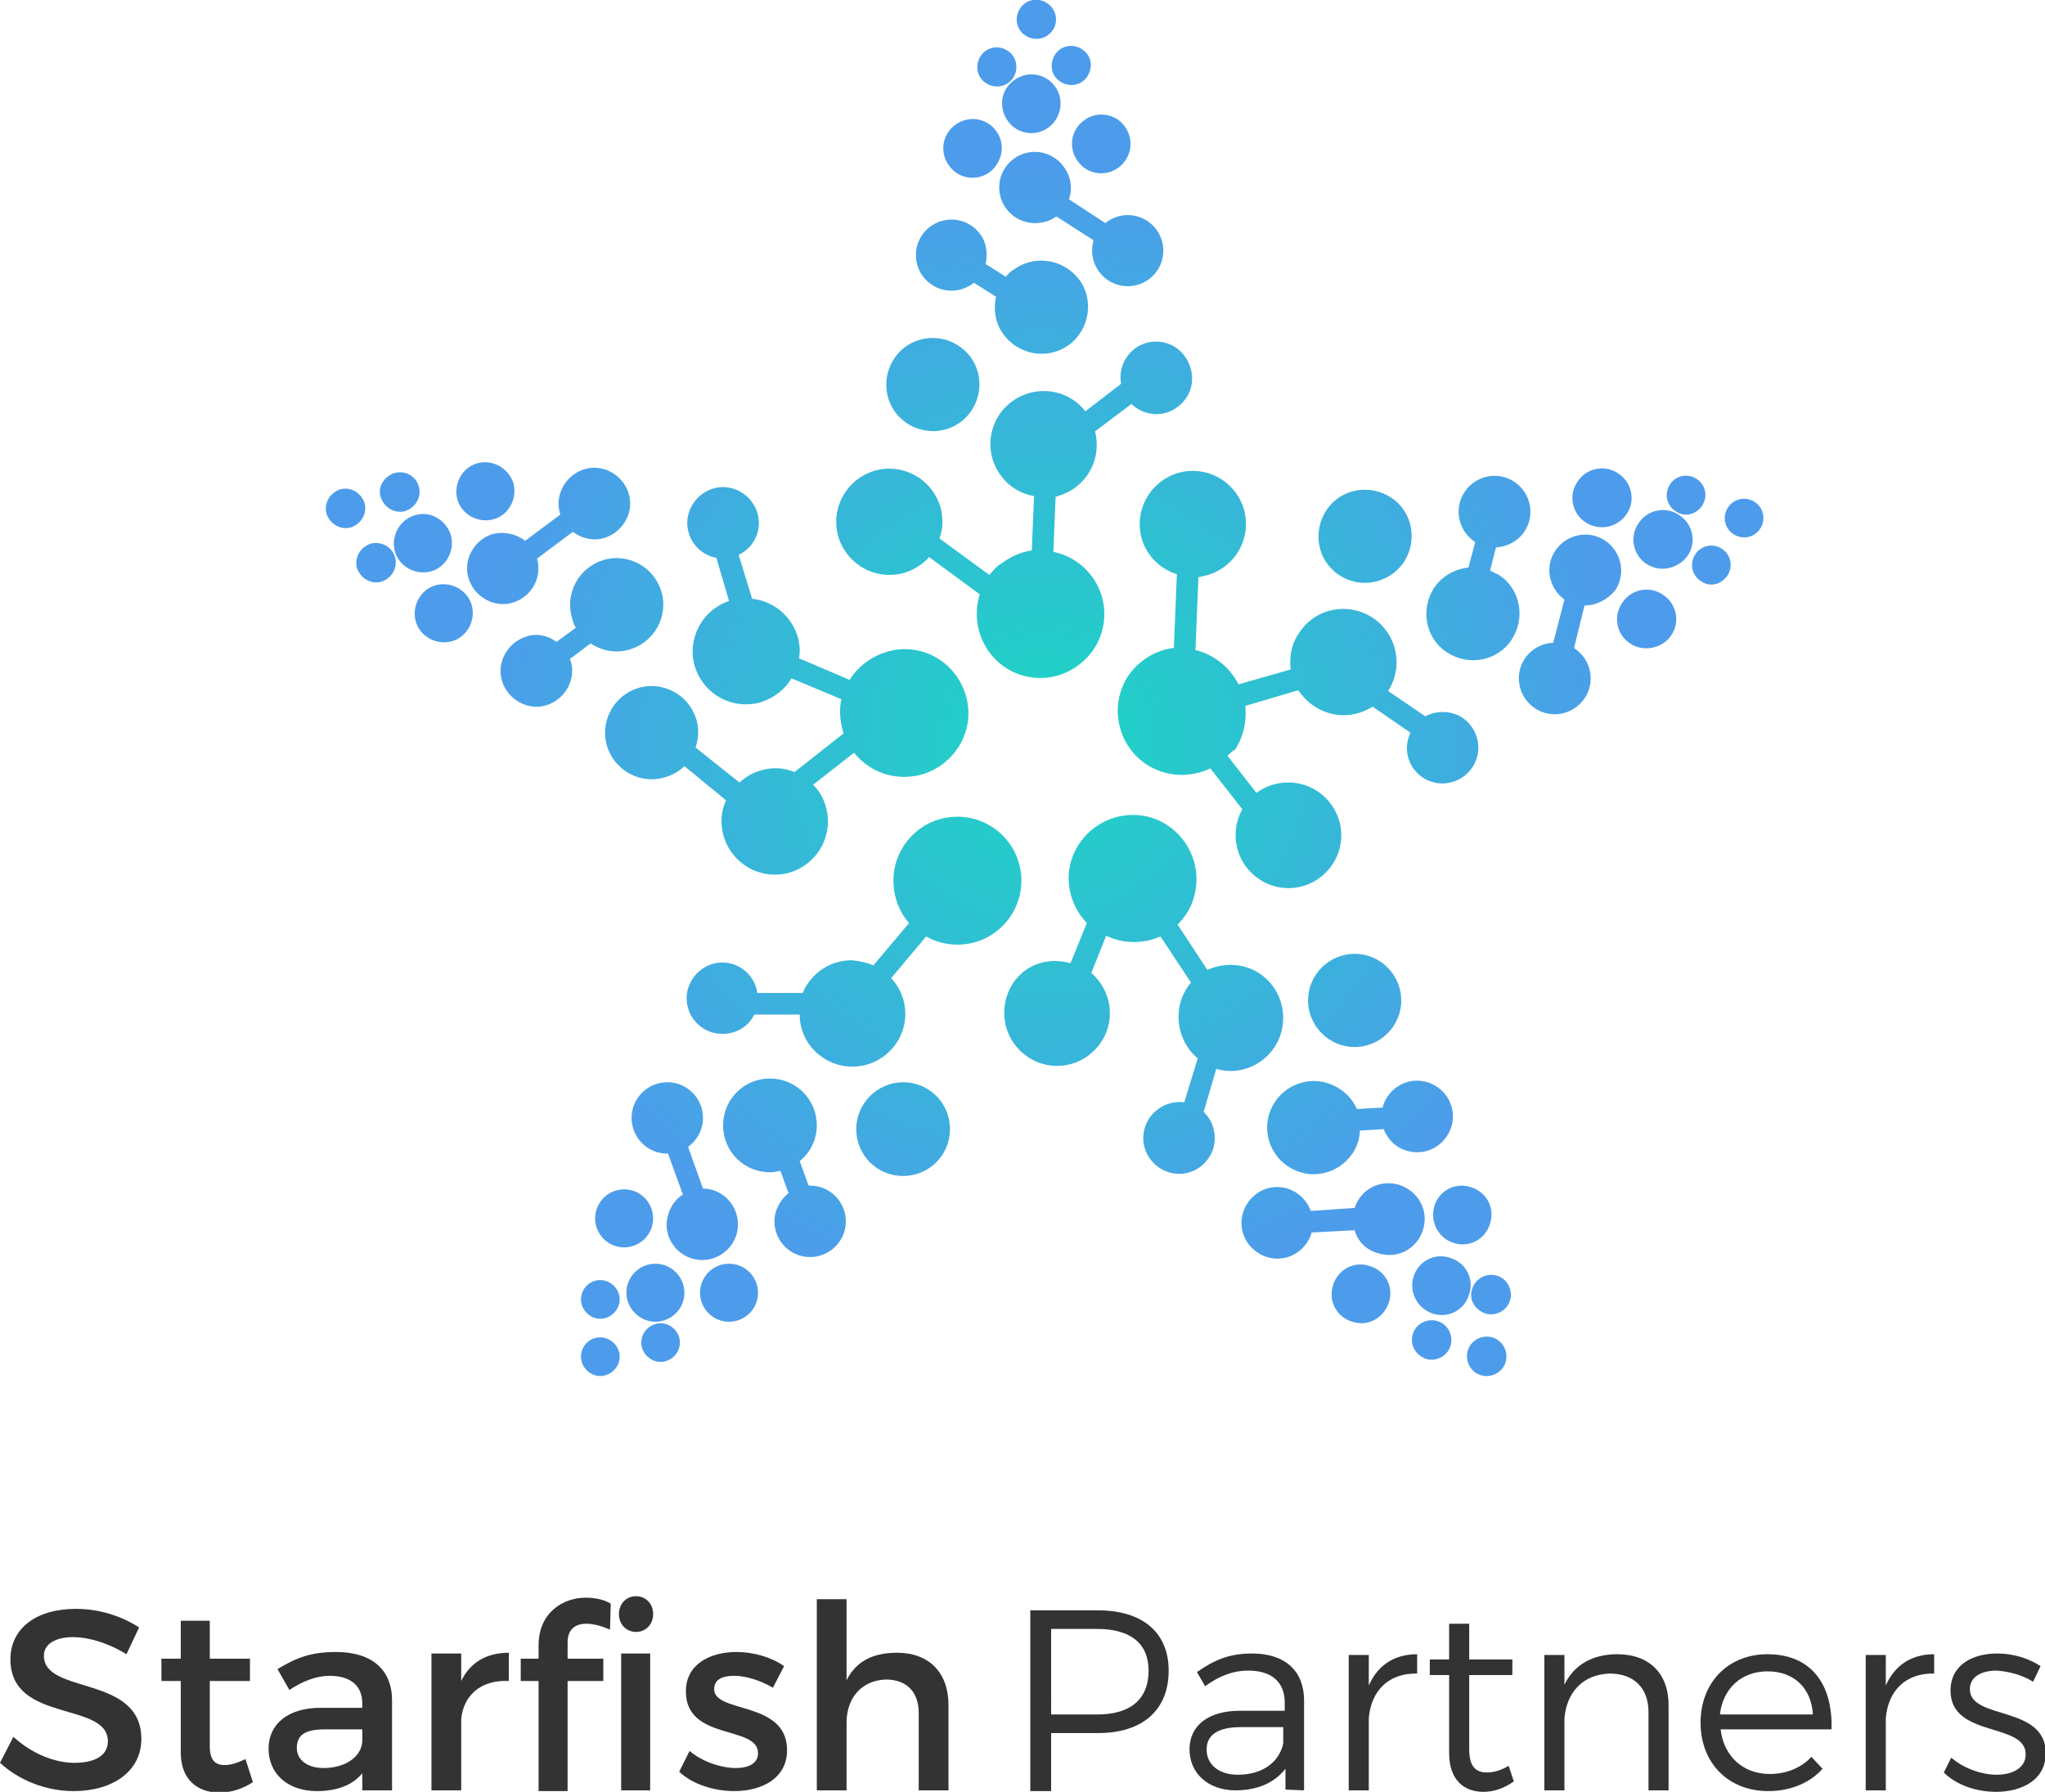
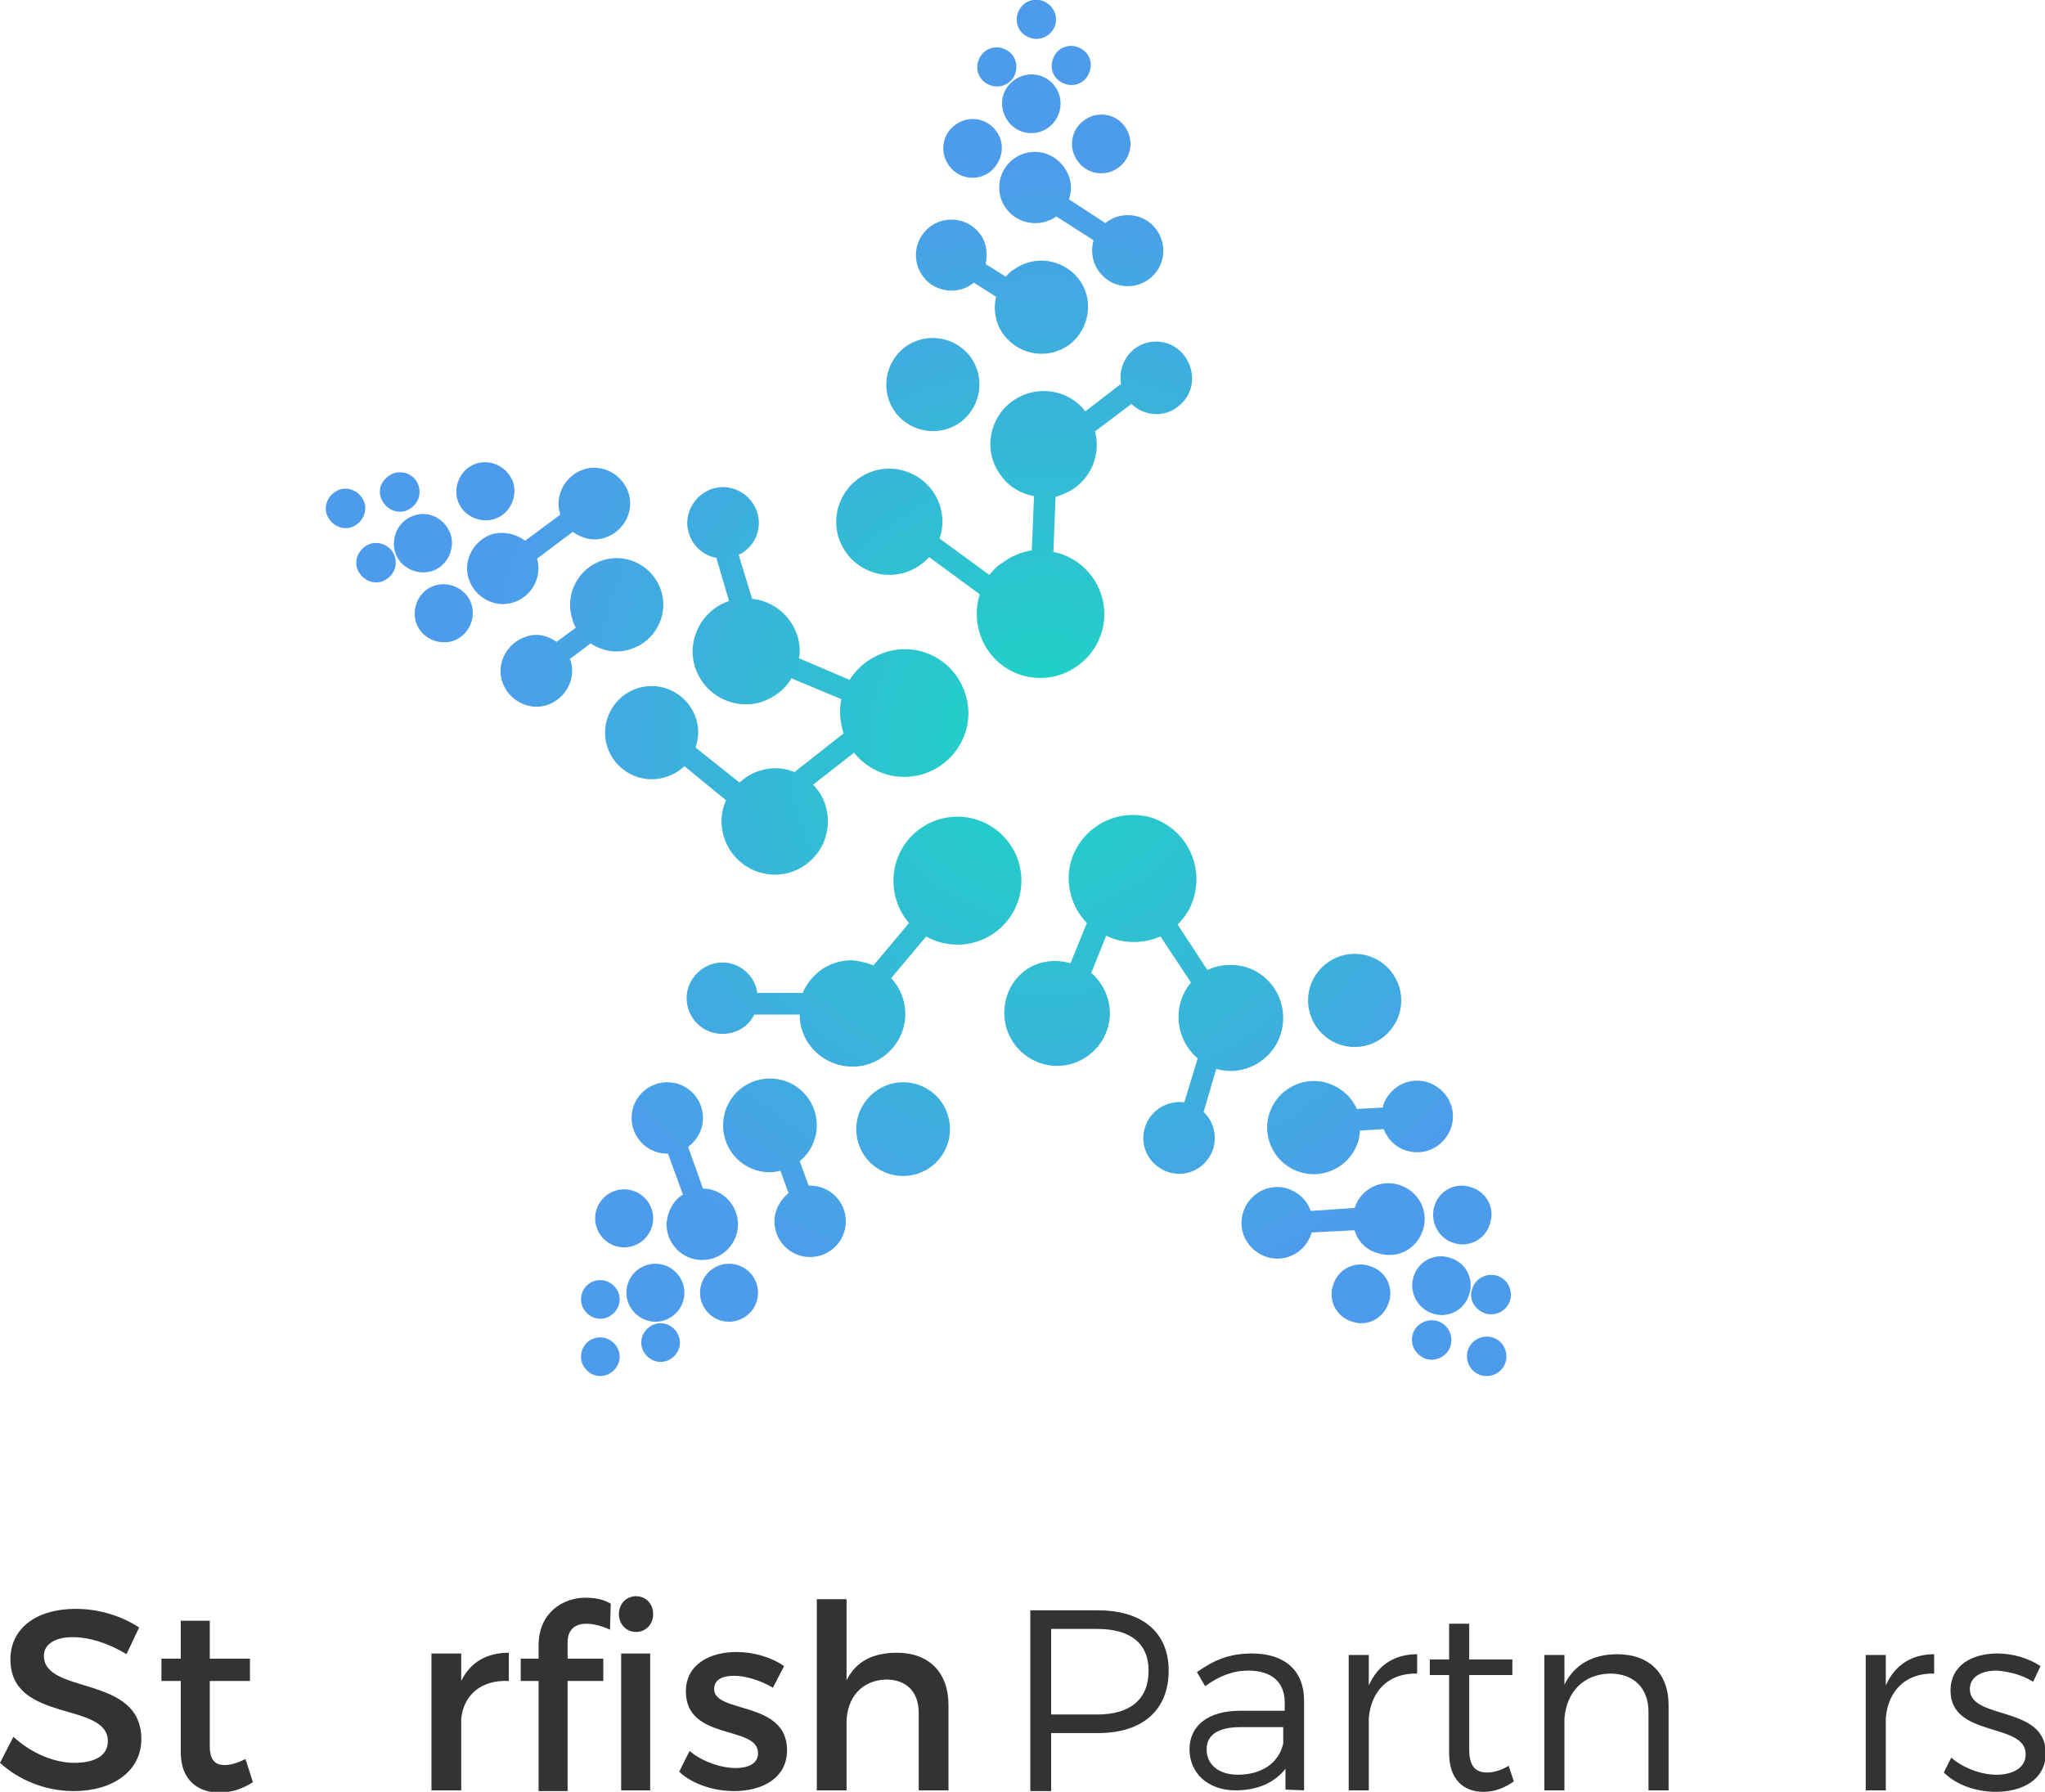
<svg xmlns="http://www.w3.org/2000/svg" version="1.1" id="Layer_1" x="0px" y="0px" width="274.9px" height="240.9px" viewBox="0 0 274.9 240.9" style="enable-background:new 0 0 274.9 240.9;" xml:space="preserve">
  <style type="text/css">
	.st0{fill-rule:evenodd;clip-rule:evenodd;fill:url(#SVGID_1_);}
	.st1{fill-rule:evenodd;clip-rule:evenodd;fill:url(#SVGID_00000036932701186568199580000006839857797906763710_);}
	.st2{fill-rule:evenodd;clip-rule:evenodd;fill:url(#SVGID_00000008854969557524099180000013252512720096370067_);}
	.st3{fill-rule:evenodd;clip-rule:evenodd;fill:url(#SVGID_00000162339722784358339470000010150085575242314114_);}
	.st4{fill-rule:evenodd;clip-rule:evenodd;fill:url(#SVGID_00000160874358956518996160000003574230220869216422_);}
	.st5{fill:#333333;}
</style>
  <radialGradient id="SVGID_1_" cx="2509.057" cy="-1090.747" r="448.79" gradientTransform="matrix(0.165 4.834899e-02 4.834906e-02 -0.165 -220.6 -201.813)" gradientUnits="userSpaceOnUse">
    <stop offset="0" style="stop-color:#1CD6C3" />
    <stop offset="1" style="stop-color:#4D9CEB" />
  </radialGradient>
  <path class="st0" d="M80.7,179.8c1.4,0,2.6,1.2,2.6,2.6s-1.2,2.6-2.6,2.6c-1.4,0-2.6-1.2-2.6-2.6C78.1,181,79.2,179.8,80.7,179.8z   M106,160.4l-1.1-3c-0.4,0.1-0.9,0.2-1.4,0.2c-3.5,0-6.3-2.8-6.3-6.3s2.8-6.3,6.3-6.3s6.3,2.8,6.3,6.3c0,1.9-0.9,3.7-2.3,4.8  l1.2,3.3c0.1,0,0.1,0,0.2,0c2.7,0,4.8,2.2,4.8,4.8c0,2.7-2.2,4.8-4.8,4.8c-2.7,0-4.8-2.2-4.8-4.8C104.1,162.7,104.9,161.3,106,160.4  L106,160.4z M91.8,160.6l-2-5.5l-0.1,0c-2.7,0-4.8-2.2-4.8-4.8c0-2.7,2.2-4.8,4.8-4.8c2.7,0,4.8,2.2,4.8,4.8c0,1.6-0.8,3-2,3.9  l2,5.6c2.6,0,4.7,2.2,4.7,4.8c0,2.7-2.2,4.8-4.8,4.8c-2.7,0-4.8-2.2-4.8-4.8C89.7,162.9,90.5,161.4,91.8,160.6L91.8,160.6z   M117.4,129.8l4.8-5.7c-1.3-1.5-2.1-3.5-2.1-5.7c0-4.7,3.8-8.6,8.6-8.6c4.7,0,8.6,3.8,8.6,8.6c0,4.7-3.8,8.6-8.6,8.6  c-1.5,0-3-0.4-4.2-1.1l-4.7,5.6c1.2,1.3,1.9,3,1.9,4.8c0,3.9-3.2,7.1-7.1,7.1c-3.9,0-7.1-3.1-7.1-7h-6.1c-0.8,1.6-2.4,2.6-4.3,2.6  c-2.7,0-4.8-2.2-4.8-4.8s2.2-4.8,4.8-4.8c2.4,0,4.4,1.8,4.7,4.1h6.1c1.1-2.6,3.6-4.4,6.6-4.4C115.5,129.2,116.5,129.4,117.4,129.8  L117.4,129.8z M121.4,145.5c3.5,0,6.3,2.8,6.3,6.3s-2.8,6.3-6.3,6.3c-3.5,0-6.3-2.8-6.3-6.3S118,145.5,121.4,145.5z M83.9,159.9  c2.2,0,3.9,1.8,3.9,3.9c0,2.2-1.8,3.9-3.9,3.9c-2.2,0-3.9-1.8-3.9-3.9S81.7,159.9,83.9,159.9z M98,169.9c2.2,0,3.9,1.8,3.9,3.9  c0,2.2-1.8,3.9-3.9,3.9c-2.2,0-3.9-1.8-3.9-3.9S95.8,169.9,98,169.9z M88.1,169.9c2.2,0,3.9,1.8,3.9,3.9c0,2.2-1.8,3.9-3.9,3.9  s-3.9-1.8-3.9-3.9S85.9,169.9,88.1,169.9z M80.7,172.1c1.4,0,2.6,1.2,2.6,2.6s-1.2,2.6-2.6,2.6c-1.4,0-2.6-1.2-2.6-2.6  C78.1,173.3,79.2,172.1,80.7,172.1z M88.8,177.9c1.4,0,2.6,1.2,2.6,2.6c0,1.4-1.2,2.6-2.6,2.6c-1.4,0-2.6-1.2-2.6-2.6  C86.2,179.1,87.4,177.9,88.8,177.9z" />
  <radialGradient id="SVGID_00000041283005111516002990000008958544576217775278_" cx="2613.351" cy="-1088.487" r="514.73" gradientTransform="matrix(0.144 4.215524e-02 4.215539e-02 -0.144 -189.095 -167.28)" gradientUnits="userSpaceOnUse">
    <stop offset="0" style="stop-color:#1CD6C3" />
    <stop offset="1" style="stop-color:#4D9CEB" />
  </radialGradient>
  <path style="fill-rule:evenodd;clip-rule:evenodd;fill:url(#SVGID_00000041283005111516002990000008958544576217775278_);" d="  M129.8,93.4c1.4,4.5-1.2,9.3-5.8,10.7c-3.5,1-7-0.2-9.2-2.9l-5.5,4.3c0.8,0.8,1.4,1.8,1.7,2.9c1.1,3.8-1,7.7-4.8,8.9  c-3.8,1.1-7.7-1-8.9-4.8c-0.5-1.7-0.4-3.4,0.3-4.9L92,103c-0.7,0.7-1.6,1.2-2.6,1.5c-3.3,1-6.8-0.9-7.8-4.2c-1-3.3,0.9-6.8,4.2-7.8  c3.3-1,6.8,0.9,7.8,4.2c0.4,1.3,0.3,2.6-0.1,3.8l5.9,4.7c0.8-0.7,1.7-1.3,2.8-1.6c1.6-0.5,3.2-0.4,4.6,0.2l6.6-5.2  c0-0.1-0.1-0.2-0.1-0.3c-0.4-1.5-0.5-2.9-0.2-4.3l-6.7-2.8c-0.9,1.5-2.3,2.6-4.1,3.2c-3.8,1.1-7.7-1-8.9-4.8c-1.1-3.7,1-7.6,4.6-8.8  l-1.7-5.8c-1.7-0.3-3.2-1.6-3.7-3.3c-0.8-2.5,0.7-5.2,3.2-6c2.5-0.8,5.2,0.7,6,3.2c0.7,2.3-0.4,4.7-2.5,5.7l1.8,5.9  c2.8,0.3,5.2,2.2,6.1,5c0.3,1,0.4,2,0.2,3l6.8,2.9c1.1-1.7,2.7-3,4.8-3.7C123.6,86.2,128.4,88.8,129.8,93.4L129.8,93.4z M74.8,86.3  l2.6-1.9c-0.2-0.4-0.4-0.8-0.5-1.3c-1-3.3,0.9-6.8,4.2-7.8c3.3-1,6.8,0.9,7.8,4.2c1,3.3-0.9,6.8-4.2,7.8c-1.9,0.6-3.8,0.2-5.3-0.8  l-2.8,2.1c0,0.1,0,0.1,0.1,0.2c0.8,2.5-0.7,5.2-3.2,6c-2.5,0.8-5.2-0.7-6-3.2c-0.8-2.5,0.7-5.2,3.2-6C72.1,85.1,73.6,85.4,74.8,86.3  L74.8,86.3z M70.6,72.7l4.7-3.5l0-0.1c-0.8-2.5,0.7-5.2,3.2-6c2.5-0.8,5.2,0.7,6,3.2c0.8,2.5-0.7,5.2-3.2,6  c-1.5,0.5-3.1,0.1-4.3-0.8l-4.8,3.6c0.7,2.5-0.7,5.1-3.2,5.9c-2.5,0.8-5.2-0.7-6-3.2c-0.8-2.5,0.7-5.2,3.2-6  C67.8,71.4,69.4,71.8,70.6,72.7z M69,64.9c0.6,2.1-0.6,4.3-2.6,4.9c-2.1,0.6-4.3-0.6-4.9-2.6c-0.6-2.1,0.6-4.3,2.6-4.9  C66.2,61.7,68.3,62.9,69,64.9L69,64.9z M63.4,81.3c0.6,2.1-0.6,4.3-2.6,4.9c-2.1,0.6-4.3-0.6-4.9-2.6c-0.6-2.1,0.6-4.3,2.6-4.9  C60.6,78.1,62.8,79.3,63.4,81.3z M60.6,71.9c0.6,2.1-0.6,4.3-2.6,4.9c-2.1,0.6-4.3-0.6-4.9-2.6c-0.6-2.1,0.6-4.3,2.6-4.9  C57.7,68.6,59.9,69.8,60.6,71.9z M56.3,65.4c0.4,1.4-0.4,2.8-1.8,3.3c-1.4,0.4-2.8-0.4-3.3-1.8s0.4-2.8,1.8-3.3  C54.5,63.2,55.9,64,56.3,65.4z M53.1,74.9c0.4,1.4-0.4,2.8-1.8,3.3c-1.4,0.4-2.8-0.4-3.3-1.8c-0.4-1.4,0.4-2.8,1.8-3.3  C51.2,72.7,52.7,73.5,53.1,74.9z M49,67.6c0.4,1.4-0.4,2.8-1.8,3.3c-1.4,0.4-2.8-0.4-3.3-1.8c-0.4-1.4,0.4-2.8,1.8-3.3  C47.1,65.4,48.5,66.2,49,67.6z" />
  <radialGradient id="SVGID_00000125597338362080917540000001315386246179671461_" cx="2652.415" cy="-1088.903" r="543.75" gradientTransform="matrix(0.136 3.990553e-02 3.990516e-02 -0.136 -177.102 -154.57)" gradientUnits="userSpaceOnUse">
    <stop offset="0" style="stop-color:#1CD6C3" />
    <stop offset="1" style="stop-color:#4D9CEB" />
  </radialGradient>
  <path style="fill-rule:evenodd;clip-rule:evenodd;fill:url(#SVGID_00000125597338362080917540000001315386246179671461_);" d="  M158.3,54.7c-1.9,1.5-4.6,1.2-6.2-0.4l-4.9,3.7c0.7,2.7-0.2,5.7-2.6,7.5c-0.8,0.6-1.7,1-2.7,1.3l-0.3,7.4c2,0.4,3.8,1.5,5.1,3.2  c2.9,3.8,2.1,9.2-1.7,12c-3.8,2.9-9.2,2.1-12-1.7c-1.7-2.3-2.1-5.2-1.3-7.8l-6.8-5c-0.8,0.9-2,1.7-3.3,2.1c-3.8,1.1-7.7-1-8.9-4.8  c-1.1-3.8,1-7.7,4.8-8.9c3.8-1.1,7.7,1,8.9,4.8c0.4,1.5,0.4,2.9-0.1,4.3l6.7,4.9c0.5-0.6,1-1.2,1.7-1.6c1.2-0.9,2.6-1.5,4-1.7  l0.3-7.3c-1.7-0.3-3.3-1.2-4.4-2.7c-2.4-3.1-1.8-7.6,1.4-10c3.1-2.3,7.5-1.8,9.9,1.3l4.8-3.7c-0.3-1.7,0.3-3.5,1.8-4.7  c2.1-1.6,5.1-1.2,6.7,0.9C160.9,50.1,160.5,53.1,158.3,54.7L158.3,54.7z M143.7,26.8l4.9,3.2l0.1-0.1c2.1-1.6,5.1-1.2,6.7,0.9  c1.6,2.1,1.2,5.1-0.9,6.7c-2.1,1.6-5.1,1.2-6.7-0.9c-1-1.3-1.2-2.9-0.8-4.3l-5-3.2c-2.1,1.5-5.1,1.1-6.7-1c-1.6-2.1-1.2-5.1,0.9-6.7  c2.1-1.6,5.1-1.2,6.7,0.9C144,23.7,144.2,25.3,143.7,26.8L143.7,26.8z M132.5,35.5l2.7,1.7c0.3-0.3,0.6-0.7,1-0.9  c2.8-2.1,6.7-1.5,8.8,1.2s1.5,6.7-1.2,8.8c-2.8,2.1-6.7,1.5-8.8-1.2c-1.2-1.5-1.5-3.5-1.1-5.2l-3-1.9c0,0-0.1,0.1-0.1,0.1  c-2.1,1.6-5.1,1.2-6.7-0.9c-1.6-2.1-1.2-5.1,0.9-6.7s5.1-1.2,6.7,0.9C132.6,32.5,132.8,34.1,132.5,35.5L132.5,35.5z M129.2,56.7  c-2.8,2.1-6.7,1.5-8.8-1.2c-2.1-2.8-1.5-6.7,1.2-8.8c2.8-2.1,6.7-1.5,8.8,1.2C132.5,50.7,131.9,54.6,129.2,56.7z M150.4,22.5  c-1.7,1.3-4.2,1-5.5-0.8c-1.3-1.7-1-4.2,0.8-5.5c1.7-1.3,4.2-1,5.5,0.8C152.5,18.8,152.1,21.2,150.4,22.5z M133.1,23.1  c-1.7,1.3-4.2,1-5.5-0.8c-1.3-1.7-1-4.2,0.8-5.5c1.7-1.3,4.2-1,5.5,0.8C135.2,19.3,134.8,21.7,133.1,23.1z M141,17.1  c-1.7,1.3-4.2,1-5.5-0.8s-1-4.2,0.8-5.5c1.7-1.3,4.2-1,5.5,0.8C143.1,13.3,142.7,15.8,141,17.1z M145.6,10.9  c-1.2,0.9-2.8,0.6-3.7-0.5s-0.6-2.8,0.5-3.7c1.2-0.9,2.8-0.6,3.7,0.5C147,8.3,146.7,10,145.6,10.9z M135.6,11.1  c-1.2,0.9-2.8,0.6-3.7-0.5c-0.9-1.2-0.6-2.8,0.5-3.7c1.2-0.9,2.8-0.6,3.7,0.5C137,8.6,136.7,10.3,135.6,11.1z M140.9,4.7  c-1.2,0.9-2.8,0.6-3.7-0.5c-0.9-1.2-0.6-2.8,0.5-3.7c1.2-0.9,2.8-0.6,3.7,0.5C142.3,2.2,142.1,3.8,140.9,4.7L140.9,4.7z" />
  <radialGradient id="SVGID_00000081608753460722610470000011794104181383491759_" cx="2620.905" cy="-1086.392" r="517.68" gradientTransform="matrix(0.143 4.191462e-02 4.191462e-02 -0.143 -188.186 -165.946)" gradientUnits="userSpaceOnUse">
    <stop offset="0" style="stop-color:#1CD6C3" />
    <stop offset="1" style="stop-color:#4D9CEB" />
  </radialGradient>
-   <path style="fill-rule:evenodd;clip-rule:evenodd;fill:url(#SVGID_00000081608753460722610470000011794104181383491759_);" d="  M233,71.8c-1.2-0.8-1.5-2.4-0.7-3.6c0.8-1.2,2.4-1.5,3.6-0.7c1.2,0.8,1.5,2.4,0.7,3.6S234.2,72.6,233,71.8z M165,101.6l3.9,5  c1.2-0.9,2.7-1.4,4.3-1.4c3.9,0,7.1,3.2,7.1,7.1c0,3.9-3.2,7.1-7.1,7.1c-3.9,0-7.1-3.2-7.1-7.1c0-1.3,0.3-2.4,0.9-3.5l-4.3-5.5  c-2.7,1.3-6,1.2-8.7-0.6c-3.9-2.7-4.9-8-2.3-11.9c1.5-2.1,3.7-3.4,6.1-3.7l0.4-9.9c-2.2-0.7-4-2.4-4.7-4.7c-1.1-3.8,1-7.7,4.8-8.9  c3.8-1.1,7.7,1,8.9,4.8c1.1,3.8-1,7.7-4.8,8.9c-0.4,0.1-0.9,0.2-1.3,0.3l-0.4,9.8c1,0.2,2,0.7,2.9,1.3c1.3,0.9,2.2,2,2.9,3.3l7-2  c-0.2-1.7,0.1-3.5,1.2-5c2.2-3.3,6.6-4.1,9.9-1.9c3.2,2.2,4.1,6.5,2,9.8l5,3.4c1.5-0.8,3.5-0.8,5,0.2c2.2,1.5,2.8,4.5,1.3,6.7  c-1.5,2.2-4.5,2.8-6.7,1.3c-2-1.4-2.6-3.9-1.6-6l-5.1-3.5c-2.3,1.5-5.4,1.6-7.9-0.1c-0.9-0.6-1.5-1.3-2.1-2.1l-7.1,2.1  c0.2,2-0.2,4.1-1.4,5.9C165.7,100.9,165.4,101.3,165,101.6L165,101.6z M201.1,73.6l-0.8,3.1c0.4,0.2,0.8,0.4,1.2,0.6  c2.9,1.9,3.6,5.8,1.7,8.7c-1.9,2.9-5.8,3.6-8.7,1.7c-2.9-1.9-3.6-5.8-1.7-8.7c1.1-1.6,2.8-2.5,4.6-2.7l0.9-3.4c0,0-0.1-0.1-0.1-0.1  c-2.2-1.5-2.8-4.5-1.3-6.7c1.5-2.2,4.5-2.8,6.7-1.3c2.2,1.5,2.8,4.5,1.3,6.7C204,72.8,202.6,73.5,201.1,73.6z M213,81.4l-1.4,5.7  l0.1,0.1c2.2,1.5,2.8,4.5,1.3,6.7c-1.5,2.2-4.5,2.8-6.7,1.3c-2.2-1.5-2.8-4.5-1.3-6.7c0.9-1.3,2.3-2,3.8-2.1l1.5-5.8  c-2.1-1.5-2.7-4.5-1.2-6.6c1.5-2.2,4.5-2.8,6.7-1.3c2.2,1.5,2.8,4.5,1.3,6.7C216,80.7,214.5,81.4,213,81.4L213,81.4z M180,77.3  c-2.9-1.9-3.6-5.8-1.7-8.7c1.9-2.9,5.8-3.6,8.7-1.7s3.6,5.8,1.7,8.7C186.7,78.5,182.8,79.2,180,77.3z M219.1,86.5  c-1.8-1.2-2.3-3.7-1-5.5c1.2-1.8,3.7-2.3,5.5-1c1.8,1.2,2.3,3.7,1,5.5C223.4,87.2,220.9,87.7,219.1,86.5L219.1,86.5z M213.1,70.2  c-1.8-1.2-2.3-3.7-1-5.5c1.2-1.8,3.7-2.3,5.5-1c1.8,1.2,2.3,3.7,1,5.5C217.3,71,214.9,71.4,213.1,70.2z M221.3,75.8  c-1.8-1.2-2.3-3.7-1-5.5c1.2-1.8,3.7-2.3,5.5-1c1.8,1.2,2.3,3.7,1,5.5C225.5,76.5,223.1,77,221.3,75.8L221.3,75.8z M228.6,78.1  c-1.2-0.8-1.5-2.4-0.7-3.6c0.8-1.2,2.4-1.5,3.6-0.7c1.2,0.8,1.5,2.4,0.7,3.6S229.8,79,228.6,78.1L228.6,78.1z M225.2,68.7  c-1.2-0.8-1.5-2.4-0.7-3.6c0.8-1.2,2.4-1.5,3.6-0.7c1.2,0.8,1.5,2.4,0.7,3.6C228,69.2,226.4,69.6,225.2,68.7z" />
  <radialGradient id="SVGID_00000090983341711613942070000008244232510376857005_" cx="2511.47" cy="-1086.605" r="449.96" gradientTransform="matrix(0.164 4.822313e-02 4.822306e-02 -0.164 -220.181 -200.72)" gradientUnits="userSpaceOnUse">
    <stop offset="0" style="stop-color:#1CD6C3" />
    <stop offset="1" style="stop-color:#4D9CEB" />
  </radialGradient>
  <path style="fill-rule:evenodd;clip-rule:evenodd;fill:url(#SVGID_00000090983341711613942070000008244232510376857005_);" d="  M197.3,181.6c0.4-1.4,1.9-2.2,3.3-1.8c1.4,0.4,2.2,1.9,1.8,3.3c-0.4,1.4-1.9,2.2-3.3,1.8C197.7,184.5,196.9,183,197.3,181.6  L197.3,181.6z M141.8,129.2c0.7,0,1.4,0.1,2.1,0.3l2.2-5.4c-2.1-2.2-3-5.4-2.1-8.4c1.4-4.5,6.1-7.1,10.7-5.8  c4.5,1.4,7.1,6.1,5.8,10.7c-0.4,1.5-1.2,2.7-2.2,3.7l4,6.1c1.5-0.7,3.4-0.9,5.1-0.4c3.8,1.1,5.9,5.1,4.8,8.9c-1.1,3.7-5,5.9-8.7,4.8  l-1.7,5.8c1.3,1.2,1.8,3.1,1.3,4.9c-0.8,2.5-3.4,4-6,3.2c-2.5-0.8-4-3.4-3.2-6c0.7-2.3,3-3.7,5.3-3.4l1.8-5.9  c-2.1-1.8-3.1-4.7-2.3-7.6c0.3-1,0.8-1.9,1.4-2.6l-4.1-6.2c-1.8,0.8-4,1-6,0.4c-0.4-0.1-0.9-0.3-1.3-0.5l-2,5  c1.5,1.3,2.5,3.3,2.5,5.4c0,3.9-3.2,7.1-7.1,7.1c-3.9,0-7.1-3.2-7.1-7.1S137.9,129.2,141.8,129.2L141.8,129.2z M186,151.8l-3.2,0.2  c0,0.5-0.1,0.9-0.2,1.4c-1,3.3-4.5,5.2-7.8,4.2c-3.3-1-5.2-4.5-4.2-7.8c1-3.3,4.5-5.2,7.8-4.2c1.9,0.6,3.3,1.9,4,3.5l3.5-0.2  c0-0.1,0-0.1,0-0.2c0.8-2.5,3.4-4,6-3.2c2.5,0.8,4,3.4,3.2,6c-0.8,2.5-3.4,4-6,3.2C187.6,154.3,186.5,153.1,186,151.8L186,151.8z   M182.1,165.4l-5.8,0.3l0,0.1c-0.8,2.5-3.4,4-6,3.2c-2.5-0.8-4-3.4-3.2-6c0.8-2.5,3.4-4,6-3.2c1.5,0.5,2.6,1.6,3.1,3l5.9-0.4  c0.8-2.5,3.4-3.9,6-3.1c2.5,0.8,4,3.4,3.2,6s-3.4,4-6,3.2C183.7,168.1,182.5,166.9,182.1,165.4L182.1,165.4z M176.1,132.7  c1-3.3,4.5-5.2,7.8-4.2c3.3,1,5.2,4.5,4.2,7.8c-1,3.3-4.5,5.2-7.8,4.2C177,139.5,175.1,136,176.1,132.7z M179.2,172.8  c0.6-2.1,2.8-3.3,4.9-2.6c2.1,0.6,3.3,2.8,2.6,4.9s-2.8,3.3-4.9,2.6C179.7,177.1,178.5,174.9,179.2,172.8z M192.8,162.2  c0.6-2.1,2.8-3.3,4.9-2.6c2.1,0.6,3.3,2.8,2.6,4.9c-0.6,2.1-2.8,3.3-4.9,2.6C193.4,166.5,192.2,164.3,192.8,162.2L192.8,162.2z   M190,171.7c0.6-2.1,2.8-3.3,4.9-2.6c2.1,0.6,3.3,2.8,2.6,4.9c-0.6,2.1-2.8,3.3-4.9,2.6C190.5,175.9,189.4,173.7,190,171.7z   M189.9,179.4c0.4-1.4,1.9-2.2,3.3-1.8c1.4,0.4,2.2,1.9,1.8,3.3c-0.4,1.4-1.9,2.2-3.3,1.8C190.3,182.2,189.5,180.8,189.9,179.4  L189.9,179.4z M197.9,173.3c0.4-1.4,1.9-2.2,3.3-1.8c1.4,0.4,2.2,1.9,1.8,3.3c-0.4,1.4-1.9,2.2-3.3,1.8  C198.2,176.1,197.4,174.6,197.9,173.3L197.9,173.3z" />
  <g id="_19WT">
    <path class="st5" d="M17,222.4l1.7-3.6c-2.3-1.5-5.3-2.5-8.5-2.5c-5.3,0-8.8,2.6-8.8,6.8c0,8.6,13.1,5.6,13.1,11   c0,1.9-1.7,2.9-4.5,2.9c-2.6,0-5.7-1.2-8.2-3.5L0,237c2.5,2.3,6.1,3.8,9.9,3.8c5.3,0,9.1-2.7,9.1-7c0-8.7-13.1-5.9-13.1-11.2   c0-1.6,1.6-2.5,3.9-2.5C11.8,220.1,14.4,220.8,17,222.4L17,222.4z" />
    <path id="_x31_" class="st5" d="M33,236.5c-1.1,0.5-1.9,0.8-2.8,0.8c-1.2,0-2-0.6-2-2.5V226h5.4v-3h-5.4v-5.1h-3.9v5.1h-2.6v3h2.6   v9.6c0,3.8,2.4,5.4,5.2,5.4c1.6,0,3.1-0.5,4.5-1.4L33,236.5L33,236.5z" />
-     <path id="_x32_" class="st5" d="M52.7,240.7l0-12.1c0-4.1-2.7-6.5-7.5-6.5c-3.5,0-5.4,0.8-7.9,2.3l1.6,2.8c1.8-1.2,3.7-1.9,5.4-1.9   c2.9,0,4.4,1.4,4.4,3.7v0.6h-5.6c-4.4,0-7,2.2-7,5.5c0,3.3,2.5,5.7,6.5,5.7c2.7,0,4.8-0.8,6.1-2.4v2.3L52.7,240.7L52.7,240.7z    M43.5,237.7c-2.2,0-3.6-1.1-3.6-2.7c0-1.8,1.2-2.5,3.8-2.5h5v1.7C48.5,236.3,46.3,237.7,43.5,237.7L43.5,237.7z" />
    <path id="_x33_" class="st5" d="M62,226v-3.7h-4v18.4h4v-9.6c0.3-3.2,2.7-5.3,6.4-5.1v-3.8C65.4,222.2,63.2,223.5,62,226L62,226z" />
    <path id="_x34_" class="st5" d="M85.5,219.4c1.3,0,2.3-1,2.3-2.4c0-1.4-1-2.4-2.3-2.4c-1.3,0-2.3,1-2.3,2.4   C83.2,218.4,84.2,219.4,85.5,219.4z M72.4,221.2v1.8H70v3h2.4v14.8h3.9V226h4.8v-3h-4.8v-2.2c0-1.8,1.1-2.5,2.5-2.5   c1,0,2.1,0.3,3.2,0.8l0.1-3.5c-1-0.6-2.2-0.8-3.4-0.8C75.7,214.8,72.4,216.8,72.4,221.2L72.4,221.2z M83.5,240.7h3.9v-18.4h-3.9   V240.7z" />
    <path id="_x35_" class="st5" d="M103.9,226.9l1.5-2.9c-1.7-1.2-4.1-1.9-6.4-1.9c-3.5,0-6.8,1.6-6.8,5.3c0,6.7,9.7,4.5,9.7,8.3   c0,1.4-1.3,2-3,2c-2,0-4.6-0.9-6.2-2.3l-1.4,2.8c1.8,1.7,4.7,2.6,7.4,2.6c3.7,0,7.1-1.7,7.1-5.5c0-6.7-9.8-4.9-9.8-8.2   c0-1.3,1.1-1.8,2.7-1.8C100.2,225.3,102.2,225.9,103.9,226.9L103.9,226.9z" />
    <path id="_x36_" class="st5" d="M120.6,222.2c-3.2,0-5.5,1.1-6.8,3.7V215h-4v25.7h4v-9.1c0-3.3,2-5.7,5.3-5.8   c2.8,0,4.4,1.7,4.4,4.5v10.4h4v-11.5C127.5,224.9,124.9,222.2,120.6,222.2L120.6,222.2z" />
    <path class="st5" d="M147.6,216.5h-9.1v24.3h2.8V233h6.3c6,0,9.5-3.1,9.5-8.4C157.1,219.5,153.6,216.5,147.6,216.5L147.6,216.5z    M147.5,230.5h-6.2V219h6.2c4.4,0,6.9,1.9,6.9,5.6C154.4,228.5,151.9,230.5,147.5,230.5L147.5,230.5z" />
    <path id="_x31__00000096036826386444636130000011444415282702965895_" class="st5" d="M175.3,240.7l0-12.1c0-3.9-2.5-6.3-7-6.3   c-3.1,0-5.1,0.9-7.4,2.5l1.1,1.9c1.9-1.4,3.8-2.1,5.8-2.1c3.2,0,4.9,1.6,4.9,4.3v1.1h-6c-4.3,0-6.8,2-6.8,5.2   c0,3.1,2.4,5.5,6.2,5.5c2.9,0,5.2-1,6.7-2.9v2.8L175.3,240.7L175.3,240.7z M166.4,238.6c-2.6,0-4.2-1.4-4.2-3.4c0-2,1.6-3,4.6-3   h5.7v2.2C171.9,237.1,169.5,238.6,166.4,238.6L166.4,238.6z" />
    <path id="_x32__00000022541021183881755420000015531751105573302168_" class="st5" d="M184,226.6v-4.1h-2.7v18.2h2.7V231   c0.3-3.7,2.7-6.1,6.5-6v-2.6C187.4,222.4,185.2,223.9,184,226.6z" />
    <path id="_x33__00000154384313877767974000000013386531183443626912_" class="st5" d="M202.8,237.4c-1,0.6-2,0.9-2.9,0.9   c-1.6,0-2.4-0.9-2.4-3.1v-10h5.8v-2.1h-5.8v-4.8h-2.7v4.8h-2.6v2.1h2.6v10.5c0,3.6,2,5.2,4.6,5.2c1.5,0,2.8-0.5,4.1-1.4   L202.8,237.4L202.8,237.4z" />
    <path id="_x34__00000129194164150977999700000014595430572446387341_" class="st5" d="M217.4,222.4c-3.3,0-5.8,1.4-7.1,4.1v-4h-2.7   v18.2h2.7V231c0.3-3.5,2.5-5.9,6.1-6c3.2,0,5.2,1.9,5.2,5.2v10.5h2.7v-11.2C224.4,225.1,221.8,222.4,217.4,222.4L217.4,222.4z" />
-     <path id="_x35__00000105421765608668314360000011424280395271760024_" class="st5" d="M237.6,222.4c-5.3,0-9,3.8-9,9.2   c0,5.4,3.7,9.2,9.1,9.2c3,0,5.6-1.1,7.3-3l-1.5-1.6c-1.4,1.5-3.4,2.3-5.6,2.3c-3.6,0-6.2-2.4-6.6-6h14.9   C246.4,226.5,243.5,222.4,237.6,222.4L237.6,222.4z M231.2,230.5c0.4-3.5,2.9-5.8,6.4-5.8c3.6,0,5.9,2.3,6.1,5.8H231.2z" />
    <path id="_x36__00000079485931460126714770000007740898750823592333_" class="st5" d="M253.5,226.6v-4.1h-2.7v18.2h2.7V231   c0.3-3.7,2.7-6.1,6.5-6v-2.6C256.9,222.4,254.7,223.9,253.5,226.6z" />
    <path id="_x37_" class="st5" d="M273.3,226.1l1-2.1c-1.5-1-3.6-1.7-5.8-1.7c-3.3,0-6.3,1.5-6.3,5c0,6.4,10.2,4.2,10.1,8.6   c0,1.8-1.8,2.7-3.9,2.7c-2.1,0-4.5-0.9-6.1-2.3l-1,2c1.7,1.7,4.4,2.6,7,2.6c3.5,0,6.7-1.6,6.7-5.2c0-6.5-10.2-4.4-10.2-8.6   c0-1.7,1.6-2.5,3.6-2.5C270,224.7,271.9,225.2,273.3,226.1L273.3,226.1z" />
  </g>
</svg>